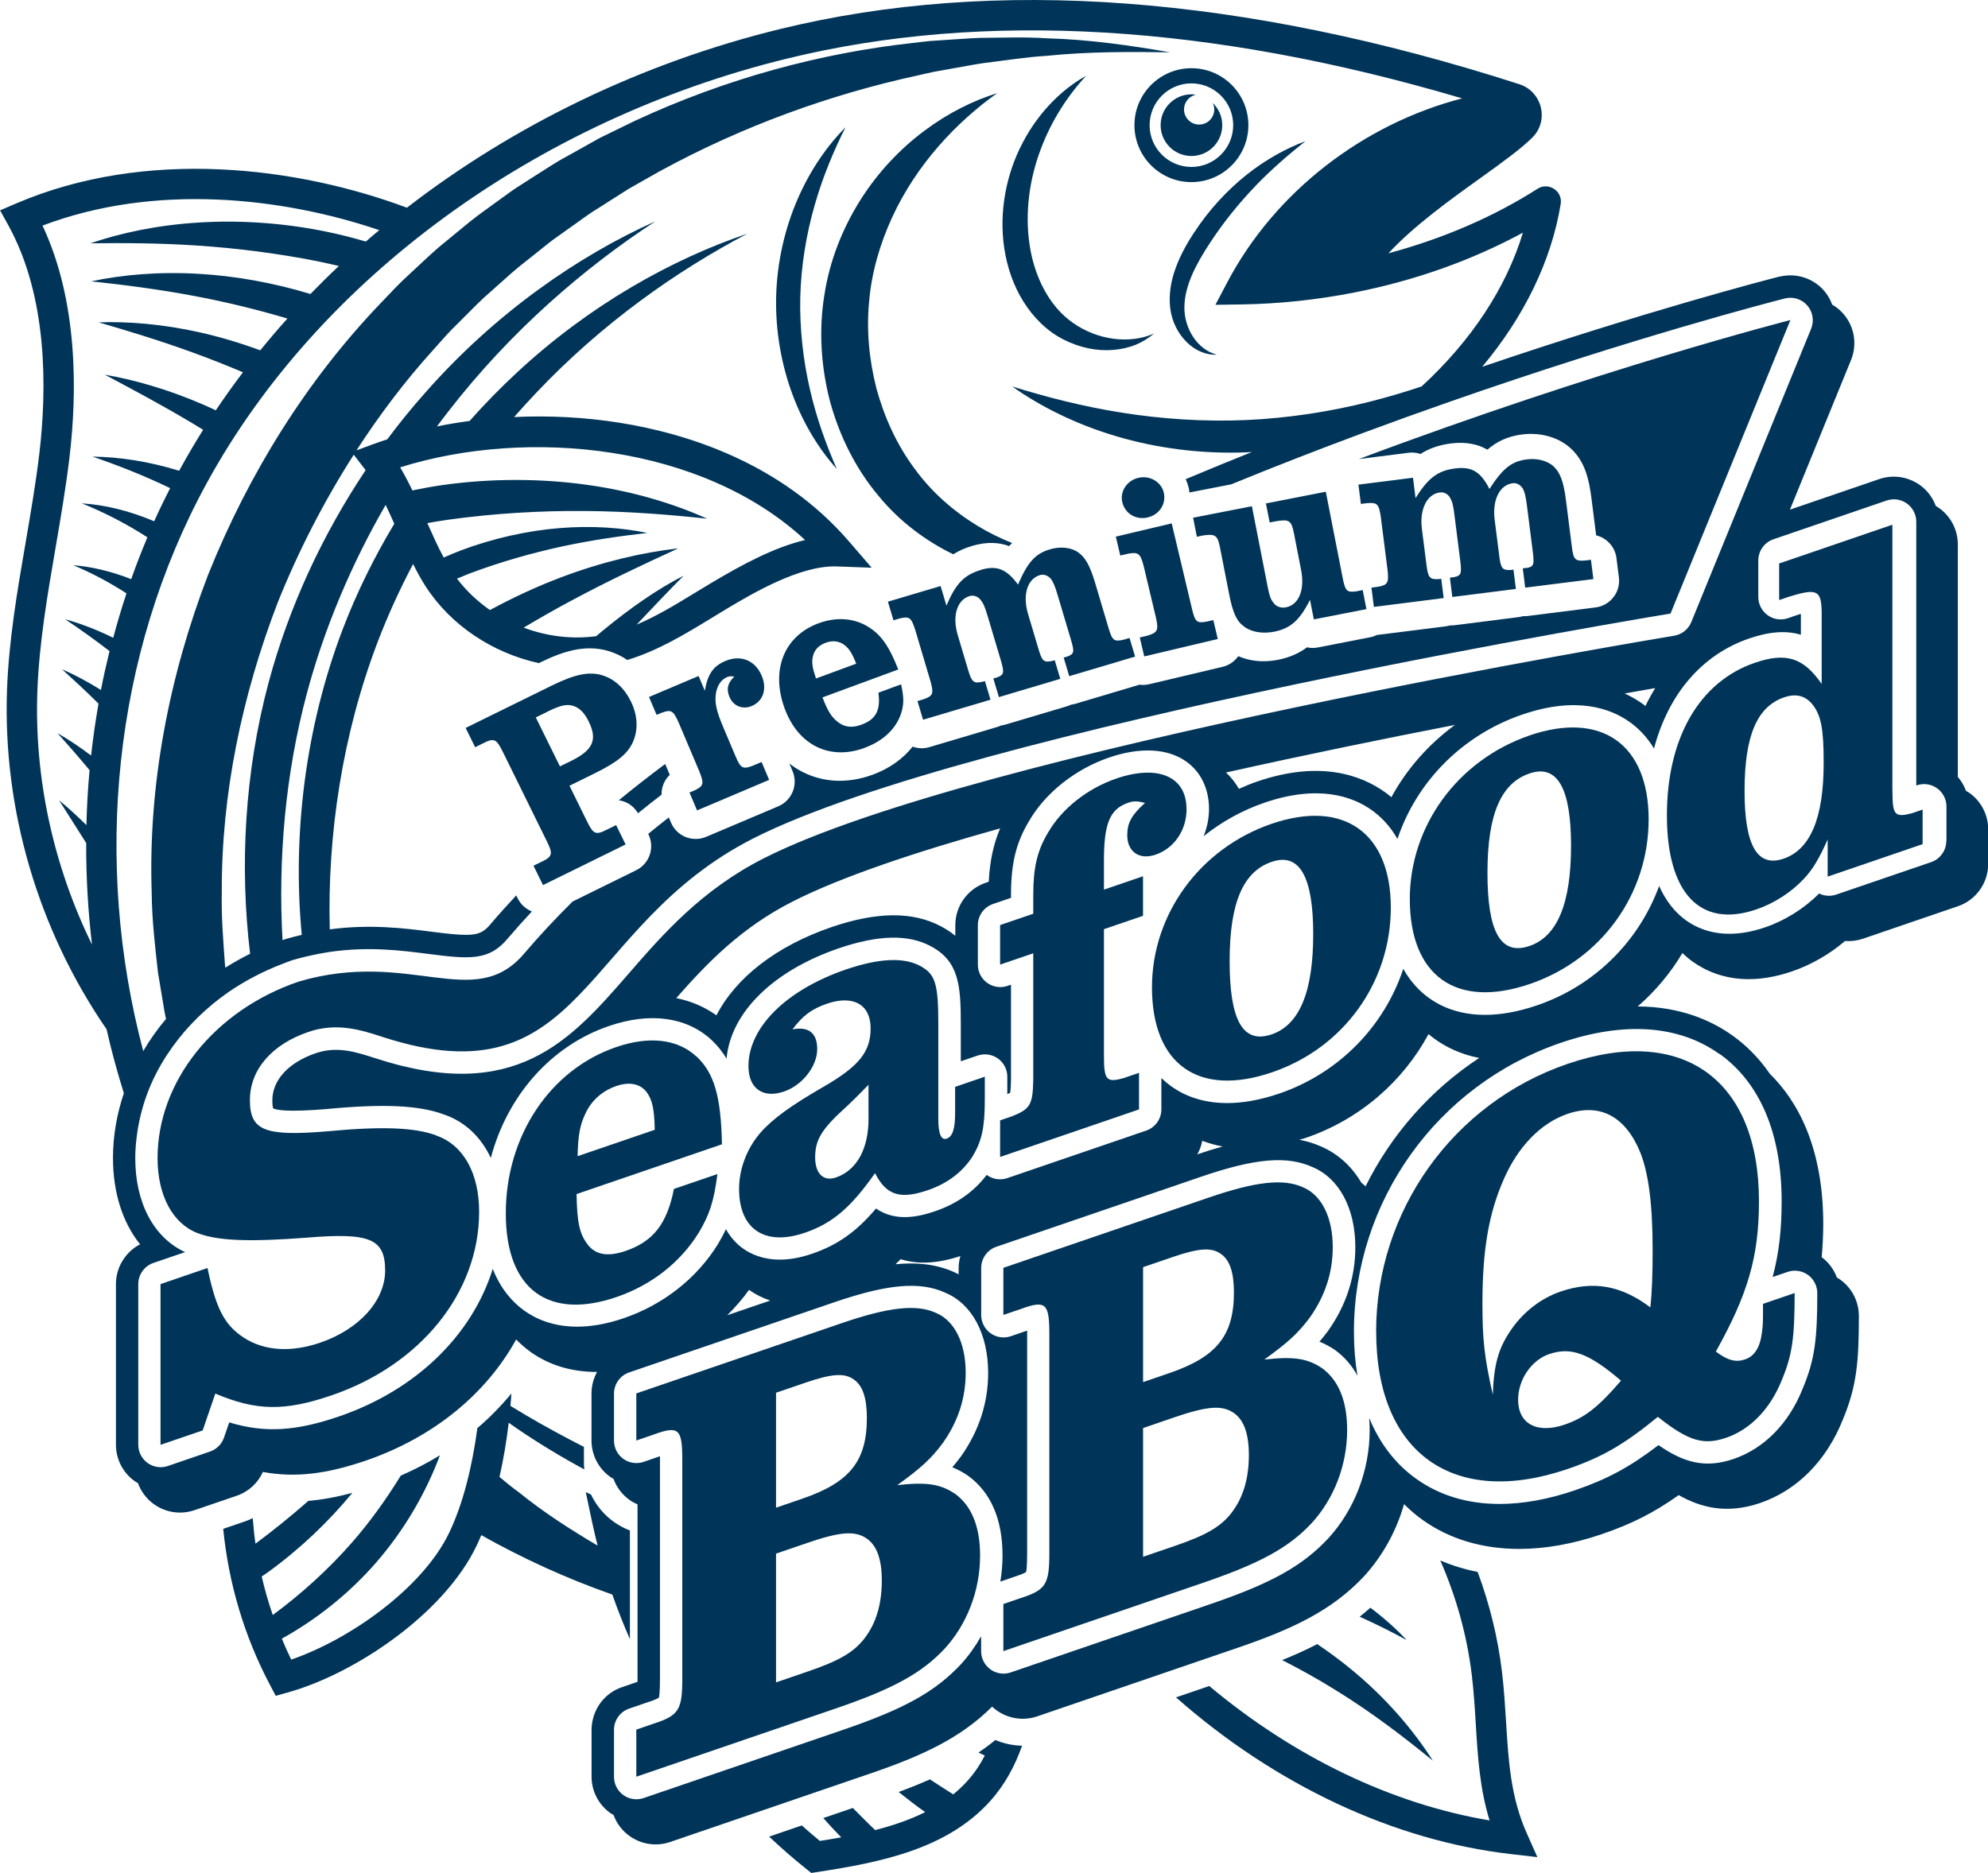
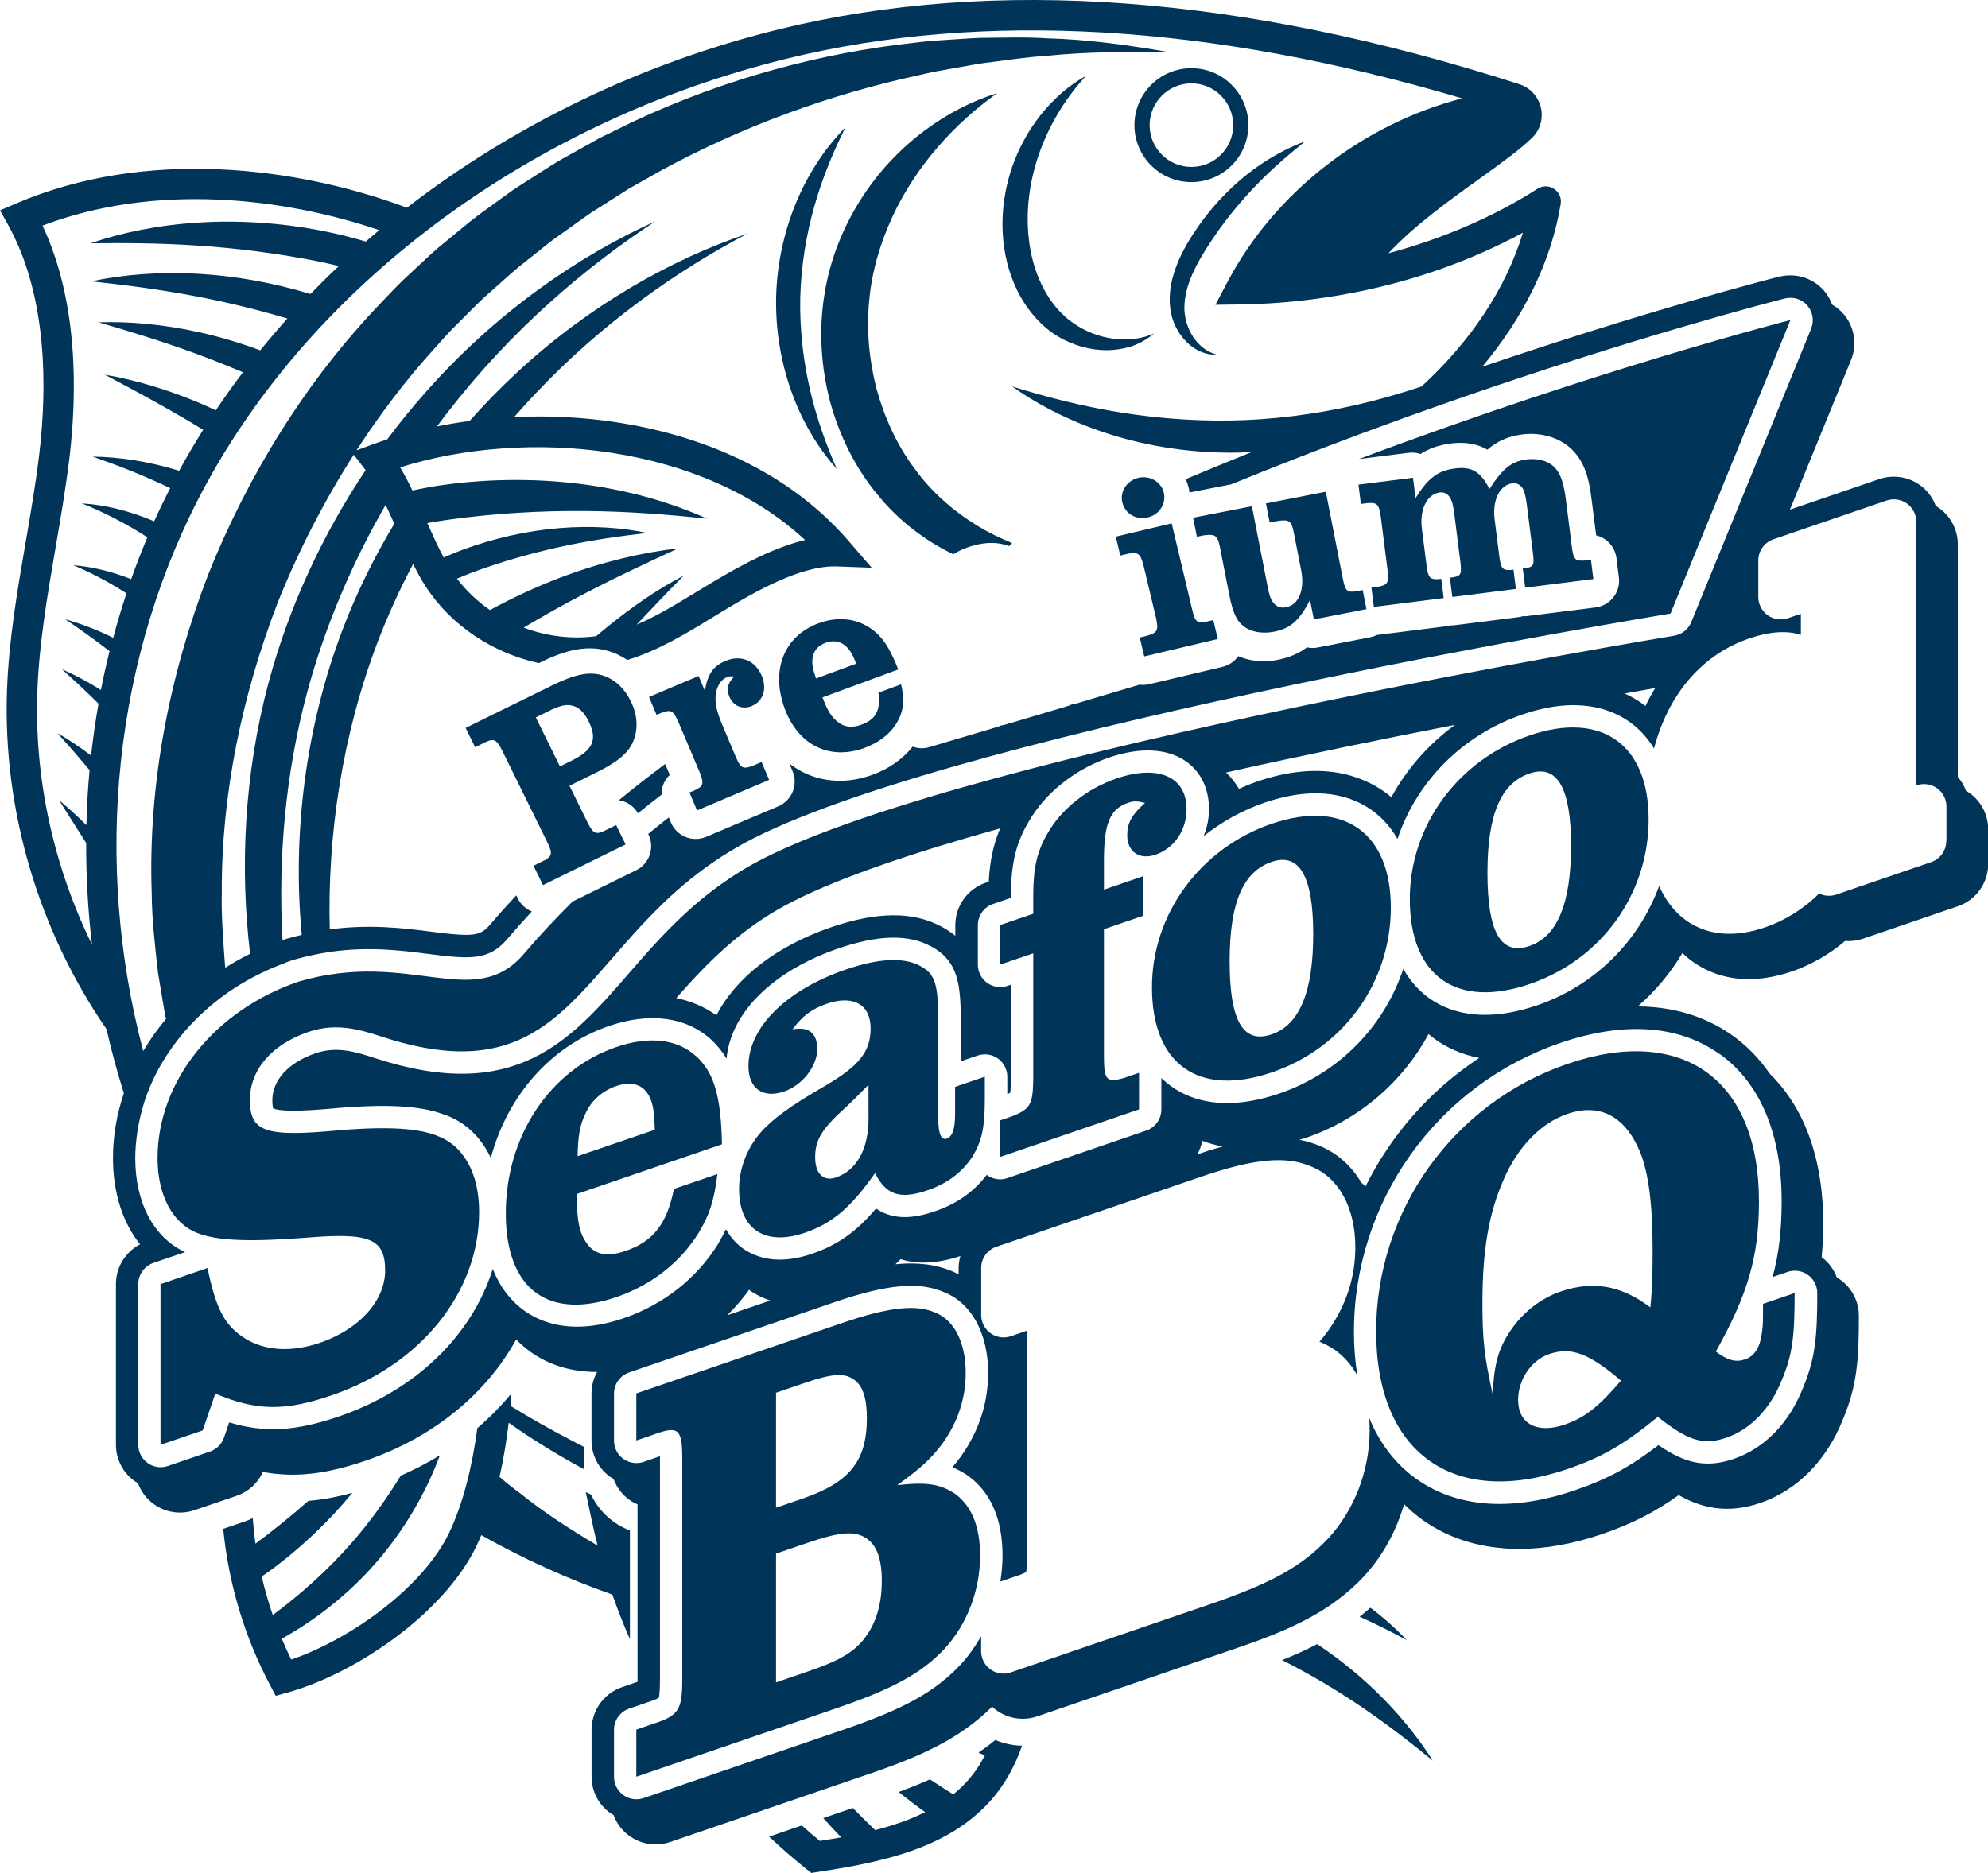
<svg xmlns="http://www.w3.org/2000/svg" id="_レイヤー_2" viewBox="0 0 328.7 309.77">
  <defs>
    <style>.cls-1{fill:#003559;}</style>
  </defs>
  <g id="_レイヤー_1-2">
    <path class="cls-1" d="m157.61,91.67c.9-.56,1.91-1.03,3.11-1.38,2.49-.74,4.5-.59,6.13.03.15-.18.33-.34.49-.51-1.95-.79-3.87-1.72-5.71-2.84-4.03-2.46-7.66-5.64-10.47-9.54-2.87-3.86-4.93-8.39-6.23-13.11-1.22-4.75-1.7-9.72-1.22-14.55.42-4.82,1.82-9.52,3.81-13.85,4.02-8.7,10.55-15.67,17.35-20.51-7.97,2.45-16.73,8.36-22.58,17.62-2.91,4.6-5.11,9.99-5.99,15.79-.94,5.77-.56,11.81.93,17.55,1.56,5.72,4.26,11.18,8.06,15.68,3.41,4.16,7.76,7.41,12.32,9.62" />
    <path class="cls-1" d="m161.79,289.85c.35.16.69.33,1.04.49-.78,1.51-1.73,2.92-2.88,4.2-.72.81-1.51,1.54-2.34,2.22-1.3-.81-2.58-1.64-3.85-2.48-1.64.73-3.36,1.42-5.18,2.09,1.42,1.14,2.88,2.26,4.39,3.33-2.55,1.27-5.34,2.22-8.27,2.97-.25-.24-.5-.47-.75-.72-.99-.97-1.97-1.95-2.94-2.94l-4.89,1.67c.96,1.08,1.95,2.15,2.97,3.19-1.18.21-2.36.41-3.54.59-1.01-.83-2.01-1.69-2.98-2.56l-5.4,1.85c1.96,1.85,3.99,3.63,6.11,5.32l.86.69,1.09-.17c10.53-1.61,21.4-3.83,28.47-11.7,2.45-2.72,4.13-5.86,5.29-9.18-1.52-.02-3.01-.35-4.42-.94-.89.74-1.82,1.42-2.77,2.07" />
    <path class="cls-1" d="m104.15,271.09v-17.97c-.93-.36-1.82-.83-2.65-1.42-1.65-1.18-2.93-2.74-3.78-4.52l-.87-.41,1.04,4.91c.28,1.32.59,2.63.92,3.94-4.42-2.61-8.83-5.43-13-8.8-1.11-.79-2.17-1.67-3.22-2.56.65-2.88,1.16-5.89,1.52-8.96.46.32.9.64,1.37.96,3.5,2.39,7.23,4.65,11.13,6.76-.03-.32-.06-.64-.06-.96v-2.76c-3.31-1.7-6.56-3.45-9.65-5.28-.85-.5-1.68-1.01-2.5-1.51.06-.68.11-1.37.16-2.05-1.69,2.04-3.56,3.96-5.63,5.73-.87,6.46-2.39,12.56-4.66,17.3-4.41,9.21-16.53,17.7-26.12,20.98-.56-1.14-1.07-2.29-1.55-3.46,5.62-3.11,11.05-7.38,15.54-12.53,4.67-5.35,8.28-11.57,10.6-17.8-2.04,1.26-4.21,2.37-6.48,3.37-2.35,3.83-5.01,7.56-8.03,11.02-3.96,4.53-8.46,8.58-13.13,12.03-.72-2.09-1.33-4.22-1.83-6.37.36-.25.72-.48,1.07-.73,5.27-3.83,10.02-8.35,13.92-13.11-2.54.69-4.94,1.14-7.27,1.33-2.79,2.45-5.71,4.83-8.75,7.08-.2-1.4-.34-2.81-.45-4.22-.4.19-.81.37-1.23.52l-3.65,1.25c.88,8.99,3.49,17.8,7.74,25.83l.94,1.78,1.94-.54c11.13-3.08,25.87-12.99,31.26-24.26.27-.57.54-1.17.79-1.77,6.9,3.89,14.16,7.19,21.67,9.83.87,2.5,1.84,4.95,2.9,7.37" />
-     <path class="cls-1" d="m249.02,284.83c-.17-2.71-.34-5.52-.69-8.42-.68-5.61-2.04-11.13-4.01-16.43-2.15-.43-4.22-1.07-6.18-1.9,2.64,6.02,4.42,12.41,5.21,18.94.33,2.75.5,5.48.66,8.12.33,5.44.65,10.63,2.28,15.93-16.15-2.71-32.32-10.48-46.35-22.23l-5.5,1.88c16.46,14.51,36.04,23.7,55.39,25.92l4.36.5-1.78-4.01c-2.63-5.92-3-11.93-3.39-18.29" />
    <path class="cls-1" d="m226.58,265.89c-.58.52-1.17,1.01-1.77,1.49,2.77,1.25,5.38,2.55,7.78,3.87-1.71-1.83-3.73-3.64-6-5.35" />
    <path class="cls-1" d="m217.79,271.91c-1.82.95-3.75,1.82-5.8,2.64,2.95,1.51,5.83,3.1,8.55,4.79,6.19,3.79,11.65,7.99,16.37,11.85-3.26-5.13-7.92-10.6-13.85-15.39-1.66-1.36-3.43-2.65-5.27-3.89" />
    <path class="cls-1" d="m132.32,49.14c.13-5.21,1-10.4,2.37-15.18,1.36-4.79,3.22-9.15,5.1-12.9-2.96,2.97-5.83,7.04-7.92,11.89-2.1,4.83-3.4,10.43-3.54,16.09-.14,5.66.87,11.31,2.72,16.25,1.84,4.95,4.5,9.16,7.31,12.27-1.69-3.84-3.33-8.29-4.44-13.14-1.12-4.84-1.72-10.07-1.6-15.28" />
    <path class="cls-1" d="m197.47,38.39c-1.19,1.83-2.3,3.78-3.07,5.9-.78,2.1-1.18,4.42-.92,6.63.26,2.27,1.31,4.26,2.74,5.67,1.42,1.42,3.31,2.18,4.96,2.06-3.24-.83-5.4-4.38-5.35-7.87.04-3.62,2.01-7.23,4.27-10.67,2.26-3.45,4.88-6.66,7.6-9.48,2.72-2.82,5.56-5.23,8.14-7.28-3.08,1.14-6.49,2.98-9.71,5.54-3.22,2.56-6.24,5.82-8.65,9.51" />
    <path class="cls-1" d="m169.2,49.85c1.64,2.65,3.94,4.94,6.64,6.3,2.67,1.36,5.56,1.95,8.23,1.72,1.33-.11,2.61-.4,3.75-.87,1.14-.48,2.15-1.12,2.99-1.84-4.1,1.81-9.35,1.07-13.36-1.73-4.01-2.76-6.46-7.77-7.22-12.98-.79-5.24-.02-10.76,1.78-15.58,1.78-4.86,4.54-9.07,7.57-12.33-3.9,2.14-7.82,5.96-10.47,11.03-2.67,5.03-3.99,11.33-3.06,17.51.47,3.08,1.49,6.11,3.15,8.78" />
    <path class="cls-1" d="m196.99,30.12c5.19,0,9.42-4.22,9.42-9.42s-4.22-9.42-9.42-9.42-9.42,4.22-9.42,9.42,4.22,9.42,9.42,9.42m0-16.33c3.81,0,6.91,3.1,6.91,6.91s-3.1,6.91-6.91,6.91-6.91-3.1-6.91-6.91,3.1-6.91,6.91-6.91" />
-     <path class="cls-1" d="m196.99,25.8c2.82,0,5.1-2.28,5.1-5.1,0-1.45-.61-2.75-1.58-3.68.16.33.26.69.26,1.08,0,1.38-1.12,2.5-2.5,2.5s-2.5-1.12-2.5-2.5c0-1.19.83-2.17,1.93-2.43-.23-.03-.46-.07-.7-.07-2.82,0-5.1,2.28-5.1,5.1s2.28,5.1,5.1,5.1" />
    <path class="cls-1" d="m102.29,132.35c.28.04.55.1.82.19,1.01.34,1.84,1.05,2.38,1.96,1.27-1.03,2.57-2.06,3.89-3.07-.02-1.23.46-2.43,1.36-3.28l-.76-1.8c-2.63,1.97-5.19,3.97-7.68,6.01" />
    <path class="cls-1" d="m325.6,131.12c-.17-.12-.36-.22-.54-.33-.31-.84-.76-1.62-1.35-2.3v-38.45c0-2.39-1.15-4.63-3.1-6.02-.18-.13-.36-.23-.54-.34-.51-1.38-1.42-2.6-2.64-3.47-1.48-1.05-3.27-1.52-5.03-1.34-.56.06-1.12.17-1.67.36l-9.2,3.15-5.58,1.91,10.1-24.74c1.06-2.59.57-5.55-1.27-7.66-.53-.61-1.16-1.11-1.84-1.51-.31-.83-.75-1.62-1.35-2.31-1.68-1.93-4.23-2.83-6.73-2.44-.23.04-.46.07-.68.12-2.22.57-21.96,5.68-49.11,14.91,6.92-8.26,11.43-17.49,12.98-26.92.35-2.14-2-3.69-3.83-2.52-7.25,4.64-15.68,8.26-24.65,10.67,4.17-4.51,10.1-8.78,15.15-12.4,3.96-2.84,6.83-4.94,8.66-6.76,1.59-1.58,1.98-4,1.01-6.03-.63-1.32-1.78-2.33-3.17-2.77C205.55-.79,164.44-3.86,128.99,4.8c-22.83,5.58-44.01,15.87-61.71,29.55-17.95-6.71-43.05-9.99-64.73-.65l-2.54,1.09,1.34,2.42c6.56,11.87,6.42,27.13,5.15,37.84-.59,4.92-1.45,9.93-2.28,14.77-1.36,7.89-2.76,16.06-3.06,24.27-.72,19.87,5.21,39.79,16.46,56.13.8,3.57,1.77,7.09,2.86,10.58-1.16,3.44-1.8,7.04-1.8,10.72,0,5.74,1.6,10.68,4.48,14.27-1.16.6-2.11,1.49-2.8,2.56-.4.61-.71,1.28-.91,2-.18.64-.28,1.32-.28,2.01v26.58c0,2.39,1.15,4.63,3.1,6.02.17.12.36.22.54.33.5,1.38,1.42,2.61,2.65,3.49,1.27.91,2.78,1.38,4.3,1.38.8,0,1.61-.13,2.4-.4l6.97-2.38c1.94-.66,3.5-2.09,4.34-3.94,5.34.98,10.5.35,16.97-1.86,11.24-3.85,19.97-11.08,24.9-20.05.79.81,1.6,1.49,2.37,2.05,3.09,2.21,6.82,3.32,10.93,3.32.03,0,.05,0,.08,0-.58,1.07-.92,2.27-.92,3.55v7.79c0,2.39,1.15,4.63,3.1,6.02.17.12.36.22.54.32.5,1.39,1.42,2.61,2.65,3.49.41.3.86.53,1.32.73v28.84c0,.18,0,.35,0,.51l-1.25.43-1.34.46c-2.36.81-4.09,2.73-4.73,5.05-.17.63-.28,1.28-.28,1.95v7.79c0,2.39,1.15,4.63,3.1,6.02.17.12.36.22.54.32.5,1.39,1.42,2.61,2.65,3.49,1.27.91,2.78,1.38,4.3,1.38.81,0,1.61-.13,2.4-.4l33.08-11.32c8.54-2.92,14.94-5.85,20.16-11.07.24.23.49.44.76.63,1.27.91,2.78,1.38,4.3,1.38.81,0,1.62-.13,2.4-.4l33.08-11.32c8.95-3.06,15.56-6.1,20.92-11.81,3.09-3.36,5.37-7.5,6.65-11.97.95.95,1.96,1.83,3.06,2.61,4.47,3.19,9.92,4.8,15.98,4.8,4.28,0,8.87-.81,13.62-2.43,4.91-1.68,8.58-3.5,12.75-6.47,3.72,2.1,7.99,3.17,13.48,1.3,6.12-2.1,10.97-7.01,13.68-13.84,2.27-5.46,2.63-9.52,2.63-17.09,0-2.39-1.15-4.63-3.1-6.02-.18-.13-.36-.23-.54-.34-.49-1.33-1.35-2.5-2.51-3.36.15-1.75.26-3.55.26-5.46,0-12.82-4.31-20.43-8.84-24.88-1.94-2.83-4.13-4.87-6.18-6.33-3.43-2.45-8.56-4.76-15.65-4.8,2.92-2.55,5.42-5.52,7.38-8.83.53.5,1.08.98,1.68,1.41,2.08,1.48,5.14,2.91,9.28,2.91,2.09,0,4.46-.37,7.12-1.27,3.2-1.09,6.25-2.85,8.81-5.04.99.07,2-.05,2.97-.38l15.7-5.37c2.99-1.02,5-3.84,5-7v-5.72c0-2.39-1.15-4.63-3.1-6.02M18.11,107.69c-.52,2.13-1.01,4.27-1.42,6.42-2.19-1.37-4.36-2.52-6.44-3.43,1.92,1.74,3.97,3.64,6.04,5.69-.5,2.85-.91,5.71-1.23,8.58-1.88-1.42-3.75-2.66-5.55-3.7,1.69,1.88,3.48,3.94,5.3,6.12-.28,3.02-.45,6.06-.52,9.09-1.53-1.51-3.05-2.9-4.53-4.12,1.39,2.21,2.91,4.59,4.49,7.08-.02,5.61.3,11.22.96,16.8-6.35-12.96-9.56-27.46-9.03-41.93.29-7.88,1.66-15.87,2.99-23.6.84-4.91,1.71-9.98,2.32-15.03,1.27-10.72,1.45-25.77-4.46-38.35,18.64-7.07,39.67-4.67,55.68.75-.75.62-1.49,1.25-2.22,1.89-2.31-.68-4.66-1.27-7.03-1.74-6.95-1.38-14.08-1.83-20.7-1.4-6.63.41-12.75,1.69-17.8,3.43,5.35-.07,11.4-.05,17.79.38,6.39.43,13.1,1.27,19.72,2.58,1.19.24,2.37.52,3.56.79-1.61,1.51-3.17,3.05-4.7,4.63-6.13-1.86-12.45-2.99-18.45-3.33-6.53-.39-12.66.14-17.79,1.24,5.23.56,11.15,1.3,17.34,2.48,4.93.93,10.03,2.17,15.09,3.67-1.55,1.72-3.04,3.48-4.49,5.26-3.35-1.24-6.72-2.24-10.03-2.98-6-1.34-11.76-1.83-16.7-1.65,4.76,1.38,10.14,3.01,15.71,5.04,2.69.98,5.42,2.06,8.16,3.22-1.56,2.06-3.06,4.16-4.49,6.29-.73-.34-1.46-.68-2.18-.99-5.67-2.45-11.26-4.06-16.17-4.9,4.41,2.34,9.41,5,14.55,8.07.57.34,1.14.69,1.71,1.04-1.33,2.12-2.59,4.27-3.79,6.45-.06.11-.11.22-.17.33-5.06-1.57-10.01-2.3-14.33-2.34,4,1.36,8.38,3.07,12.83,5.21-.92,1.81-1.81,3.63-2.64,5.48-4.13-1.76-8.27-2.74-11.96-2.96,3.5,1.4,7.19,3.26,10.84,5.61-.96,2.28-1.86,4.59-2.68,6.92-3.3-1.3-6.58-2.07-9.57-2.3,2.87,1.2,5.85,2.75,8.79,4.65-.8,2.43-1.54,4.88-2.19,7.35-2.74-1.35-5.43-2.37-7.95-3.07,2.34,1.57,4.84,3.34,7.38,5.3m266.16,66.58c6.72,4.8,10.27,13.24,10.27,24.38,0,4.63-.43,8.58-1.49,12.53l2.48-.85c1.13-.38,2.38-.2,3.35.49.97.7,1.55,1.82,1.55,3.01,0,7.41-.36,10.9-2.38,15.73-2.27,5.77-6.34,9.95-11.43,11.7-4.79,1.64-8.32.57-12.44-2.28-4.77,3.65-8.52,5.65-13.8,7.46-4.43,1.52-8.62,2.27-12.49,2.27-5.24,0-9.89-1.39-13.76-4.15-3.45-2.46-6.06-5.87-7.79-10.09.05.66.08,1.33.08,2.03,0,6.65-2.5,13.18-6.87,17.93-4.27,4.55-9.33,7.37-19.39,10.82l-33.08,11.32c-.39.13-.8.2-1.2.2-.76,0-1.52-.24-2.15-.69-.97-.7-1.55-1.82-1.55-3.01v-2.48c-.95,1.66-2.05,3.22-3.33,4.62-4.26,4.55-9.33,7.37-19.39,10.82l-33.08,11.32c-.39.13-.8.2-1.2.2-.76,0-1.52-.24-2.15-.69-.97-.7-1.55-1.82-1.55-3.01v-7.79c0-1.58,1.01-2.99,2.5-3.5l2.85-.98c1.6-.51,1.98-.76,2.08-.85.02-.09.17-.75.17-3.08v-36.21c0-.22,0-.43,0-.62l-2.7.93c-1.13.39-2.38.2-3.35-.49-.97-.69-1.55-1.82-1.55-3.01v-7.79c0-1.58,1.01-2.99,2.5-3.5l33.93-11.61c8.83-3.02,14.13-3.48,18.31-1.59,4.42,1.83,7.12,6.81,7.12,13.27,0,4.95-1.51,9.59-4.48,13.8-.49.66-.96,1.25-1.44,1.81.83.34,1.64.77,2.45,1.3.05.03.1.06.14.1,3.79,2.75,5.71,7.21,5.71,13.25,0,1.43-.14,2.86-.36,4.26l2.18-.75c1.6-.51,1.98-.76,2.08-.85.02-.09.17-.75.17-3.08v-36.21c0-.22,0-.43,0-.62l-2.7.93c-1.13.39-2.38.2-3.35-.49-.97-.7-1.55-1.82-1.55-3.01v-7.79c0-1.58,1.01-2.99,2.5-3.5l33.93-11.61c8.83-3.02,14.13-3.48,18.31-1.59,4.42,1.83,7.12,6.81,7.12,13.27,0,4.95-1.51,9.59-4.48,13.8-.49.66-.96,1.25-1.45,1.82.82.33,1.63.76,2.46,1.3.05.03.1.06.14.1,1.54,1.12,2.76,2.54,3.68,4.23-.38-2.27-.58-4.69-.58-7.25,0-21.59,13.72-40.8,34.15-47.79,10.49-3.59,19.57-2.96,26.27,1.83m-164.04,43.21c1.32-1.3,2.53-2.7,3.61-4.2.01.01.03.02.04.03,1.06.76,2.22,1.32,3.46,1.74l-7.11,2.43Zm27.8-8.42c.3-.28.6-.56.88-.85,2.58.82,5.82.83,9.87-.52-.18.64-.29,1.3-.29,1.98v1.04c-.27-.14-.55-.27-.83-.4-3.01-1.33-6.27-1.6-9.64-1.26m49.93-18.18c.39-.69.68-1.45.82-2.24,1.02.39,2.15.71,3.38.94-1.41.39-2.81.83-4.2,1.3m16.89-2.41c.36-.11.7-.2,1.07-.32,8.9-3.05,16.02-9.29,20.28-17.16.38.32.75.62,1.12.88,1.77,1.26,4.17,2.47,7.25,3.07-8.08,5.32-14.55,12.68-18.79,21.24-.22-.22-.46-.42-.7-.62-1.6-2.72-3.88-4.8-6.72-6.01-1.14-.5-2.31-.85-3.52-1.08m106.96-49.42c0,1.58-1.01,2.99-2.5,3.5l-15.7,5.37c-.94.32-1.96.25-2.83-.18-2.44,2.47-5.6,4.46-8.94,5.6-2.22.76-4.18,1.06-5.89,1.06-3.22,0-5.58-1.08-7.16-2.21-1.9-1.36-3.37-3.28-4.46-5.69-3.31,9.07-10.59,16.45-20.16,19.73-3.31,1.13-6.17,1.58-8.62,1.58-4.25,0-7.26-1.34-9.26-2.78-1.43-1.03-2.99-2.56-4.26-4.83-3.14,9.48-10.6,17.23-20.49,20.62-3.32,1.13-6.18,1.58-8.63,1.58-4.25,0-7.26-1.34-9.26-2.78-.53-.38-1.07-.83-1.62-1.36v5.19c0,1.58-1.01,2.99-2.5,3.5l-22.97,7.86c-.39.13-.8.2-1.2.2-.76,0-1.52-.24-2.15-.69-.02-.01-.03-.03-.05-.05-2.13,2.8-4.98,4.8-8.53,6.01-2.85.98-6.58,1.77-9.78-.44-3.3,3.9-6.42,6.06-10.58,7.48-2.03.7-3.8.97-5.34.97-2.76,0-4.75-.9-6.08-1.84-.95-.68-1.99-1.71-2.81-3.19-.39.82-.83,1.64-1.35,2.51-3.51,5.65-9.02,9.97-15.55,12.21-2.93,1-5.49,1.4-7.7,1.4-3.99,0-6.85-1.29-8.76-2.66-1.82-1.3-3.84-3.45-5.2-6.9-3.41,10.93-12.63,20.03-25.43,24.41-7.1,2.43-12.25,2.77-18.14.98l-.87,2.52c-.37,1.08-1.22,1.93-2.3,2.3l-6.97,2.39c-.39.13-.8.2-1.2.2-.76,0-1.52-.24-2.15-.69-.97-.7-1.55-1.82-1.55-3.01v-26.58c0-1.58,1.01-2.99,2.5-3.5l5.24-1.79c-5.17-2.38-8.24-8.13-8.24-15.55,0-1.4.13-2.78.32-4.14.1-.71.23-1.42.38-2.13,0-.02.01-.05.02-.07.46-2.12,1.13-4.19,2.03-6.18.91-2.04,2.06-3.99,3.38-5.84.6-.83,1.24-1.65,1.91-2.44.04-.05.08-.09.12-.14.64-.74,1.31-1.46,2.02-2.16.07-.07.13-.14.21-.21.74-.72,1.51-1.41,2.31-2.08.02-.02.05-.04.07-.06.85-.7,1.73-1.37,2.64-2,1.3-.9,2.67-1.72,4.1-2.48.8-.43,1.63-.83,2.47-1.21,0,0,.02,0,.03-.01.84-.38,1.71-.74,2.59-1.07.41-.15.8-.32,1.22-.46.05-.02.1-.03.15-.05.67-.2,1.33-.37,1.97-.53.71-.17,1.4-.32,2.09-.46.1-.02.19-.04.29-.06.68-.13,1.35-.24,2-.34,6.35-.9,11.69-.22,16.18.36,6.82.88,9.97,1.12,13.02-2.48,1.3-1.53,2.66-3.05,4.06-4.55-1.01-.41-1.85-1.16-2.33-2.14l-.25-.52c-1.48,1.59-2.93,3.19-4.3,4.81-.4.47-.77.83-1.2,1.1-1.35.85-3.29.77-8.52.1-4.43-.57-10.08-1.28-16.82-.39-.41-15.6,2.07-32.17,7.92-47.53,1.69-4.42,3.66-8.73,5.86-12.89.64,1.28,1.31,2.52,2.04,3.65,4.22,6.56,11.17,11.07,18.74,12.74l.05-.02c3.56-1.75,7.42-3.2,11.52-1.97,1.09.33,2.12.83,3.07,1.47,5.04-1.53,9.52-4.25,13.86-6.9.89-.55,1.79-1.09,2.68-1.63,4.21-2.5,12.06-7.16,18.11-6.94l5.75.21-3.76-4.36c-11.22-13-26.8-17.84-37.89-19.61-5.73-.92-11.64-1.22-17.46-.95,1.2-1.38,2.43-2.73,3.68-4.04,10.89-11.51,23.28-20.19,34.88-26.28-12.41,4.19-26.08,11.77-38.13,22.99-2.69,2.49-5.3,5.16-7.8,7.98-1.82.24-3.62.54-5.39.9.61-.83,1.23-1.64,1.86-2.45,10.33-13.35,22.57-23.84,34.26-31.47-12.73,5.7-26.46,15.16-38.05,28.33-2.18,2.45-4.28,5.03-6.29,7.73-.89.29-1.77.59-2.63.91l-2.46.91c3.8-5.86,8-11.43,12.64-16.56,1.36-1.51,2.67-3.06,4.14-4.45,1.44-1.41,2.83-2.89,4.31-4.26,1.51-1.34,3.01-2.68,4.51-4.02,1.51-1.33,3.13-2.52,4.68-3.79.79-.61,1.55-1.27,2.36-1.85l2.44-1.74c1.64-1.14,3.21-2.37,4.91-3.39,1.68-1.07,3.35-2.13,5.01-3.19,1.72-.97,3.43-1.94,5.14-2.91,13.79-7.53,28.37-12.75,42.72-15.86.9-.2,1.79-.42,2.68-.6.9-.16,1.8-.32,2.69-.48,1.79-.3,3.56-.67,5.34-.93,3.56-.43,7.07-1.01,10.56-1.22,6.98-.71,13.79-.67,20.39-.58-6.48-1.12-13.32-2.13-20.45-2.32-3.57-.24-7.19-.09-10.88-.07-1.84.06-3.69.22-5.56.33-.94.06-1.87.13-2.82.19-.94.08-1.88.22-2.82.32-15.11,1.66-30.87,5.85-46.04,12.92-1.88.92-3.77,1.84-5.66,2.76-1.84,1.03-3.69,2.06-5.55,3.1-1.88,1-3.64,2.22-5.46,3.35l-2.72,1.74c-.91.58-1.76,1.25-2.64,1.87-1.74,1.29-3.54,2.5-5.23,3.87-1.68,1.38-3.37,2.77-5.06,4.16-1.66,1.43-3.24,2.97-4.86,4.46-1.65,1.47-3.14,3.1-4.67,4.7-12.28,12.78-21.95,28.32-28.63,45.02-6.46,16.78-9.94,34.82-9.33,52.6.03,4.44.56,8.85,1.04,13.22.36,2.17.73,4.34,1.09,6.5.06.38.16.76.24,1.14-1.42,1.68-2.68,3.46-3.77,5.32-8.27-31.18-5.05-65.5,10.51-93.95C52.67,46.11,88.56,19.85,130.18,9.68c32.48-7.94,69.98-5.72,111.57,6.59-16.35,4.24-30.93,15.44-38.82,30.4l-1.97,3.74,4.23-.06c6.26-.09,12.59-.76,18.82-1.99,9.93-1.95,19.42-5.34,27.79-9.88-2.75,9.1-8.53,17.88-16.75,25.43-2.74.92-5.62,1.78-8.6,2.53-6.46,1.63-13.42,2.72-20.42,3.03-7,.3-14.02-.18-20.6-1.23-6.59-1.04-12.71-2.66-18.06-4.32,4.56,3.25,10.45,6.23,17.17,8.22,6.71,2,14.23,2.99,21.73,2.66.24-.01.48-.03.73-.05-3.62,1.45-7.27,2.95-10.96,4.5.22.46.39.96.52,1.48h0c.06.24.07.48.1.72l6.92-1.35c7.32-3,14.49-5.78,21.42-8.36,2.48-.92,4.92-1.81,7.32-2.68.07-.03.15-.05.22-.08,2.43-.87,4.81-1.72,7.16-2.54,30.33-10.6,53.03-16.47,55.41-17.08,1.35-.34,2.79.1,3.71,1.16.92,1.05,1.16,2.54.64,3.83l-19.82,48.54c-.49,1.19-1.56,2.04-2.83,2.25-1.15.19-115.66,19.14-150.52,36.81-10.31,5.23-16.72,12.59-22.36,19.09-9.61,11.05-18.68,21.49-41.73,14.02-3.36-1.09-6.44-2.09-10.01-.87-4.48,1.53-7.16,4.44-7.16,7.77,0,.82.09,1.2.13,1.34.54.29,2.4.65,8.71.13,9.62-.92,15.51-.64,19.64.93,3.4,1.18,6.02,3.69,7.64,7.15,2.72-10.24,9.88-18.52,19.53-21.82,6.8-2.33,12.82-1.51,16.95,2.29,1.01.95,1.83,1.98,2.5,3.1.69-7.6,7.65-14.51,18.54-18.24,6.52-2.23,11.5-2.35,15.21-.36,4.64,2.45,4.98,6.46,4.98,12.77v6.27l2.79-.95c1.13-.38,2.38-.2,3.35.49.97.69,1.55,1.82,1.55,3.01v2.88c.22-.1.37-.17.47-.22.06-.31.12-.94.14-2.2v-15.68s-.58.2-.58.2c-1.13.39-2.38.2-3.35-.49-.97-.7-1.55-1.82-1.55-3.01v-6.54c0-1.58,1.01-2.99,2.5-3.5l2.98-1.02v-.46c0-5.24.84-8.67,2.98-12.23,2.68-4.65,7.64-8.6,13.25-10.52,5.15-1.76,9.68-1.52,12.76.68,2.42,1.73,3.75,4.51,3.75,7.84,0,1.59-.33,3.1-.89,4.49,2.95-2.35,6.33-4.26,10.07-5.54,8.95-3.06,14.59-1.01,17.75,1.25,1.42,1.02,2.97,2.53,4.23,4.75,3.15-9.43,10.68-17.17,20.66-20.58,8.95-3.06,14.59-1.01,17.75,1.25,1.34.96,2.79,2.36,4.01,4.37,2.37-8.98,7.89-15.51,15.74-18.2,3.31-1.13,6.09-1.35,8.54-.61v-3.45c-.21.06-.44.13-.69.21l-1.45.5c-1.13.39-2.38.21-3.35-.49-.97-.7-1.55-1.82-1.55-3.01v-6.05c0-1.58,1.01-2.99,2.5-3.5l18.72-6.41c1.13-.39,2.38-.2,3.35.49.97.7,1.55,1.82,1.55,3.01v43.63l.09-.03c1.13-.39,2.38-.21,3.35.49.97.69,1.55,1.82,1.55,3.01v5.72Zm-284.6,20.54c-.28-4-.63-8.02-.53-12.07-.08-16.2,3.35-32.56,9.25-47.91,3.42-8.52,7.64-16.73,12.57-24.44l1.77,2.3c.06.08.12.18.19.26-7.04,10.53-12.67,22.51-16.06,35.19-3.95,14.8-4.78,30.28-3.04,44.79-1.42.7-2.78,1.47-4.09,2.3-.02-.14-.03-.27-.05-.41m12.68-5.02c-.86.2-1.73.42-2.62.68-.1.03-.2.06-.3.1-.09.03-.18.07-.26.1-.75-13.43.45-27.42,4.03-40.83,2.95-10.99,7.45-21.52,13.02-31.16.49,1.02.96,2.07,1.43,3.12-3.31,5.51-6.2,11.35-8.52,17.42-6.26,16.43-8.33,34.26-6.78,50.57m49.7-50.25c-.34.28-.67.57-1.01.85-4.04.55-8.19.02-12-1.41,2.63-1.56,5.25-3.06,7.85-4.45,6.25-3.35,12.33-6.19,17.71-8.66-5.87.66-12.59,2.22-19.45,4.82-3.89,1.47-7.82,3.29-11.68,5.38-2.07-1.43-3.92-3.18-5.45-5.19.71-.29,1.4-.59,2.12-.87,5.06-1.9,10.26-3.38,15.27-4.46,5.01-1.08,9.81-1.74,14.08-2.23-4.19-.87-9.2-1.24-14.52-.8-5.32.43-10.93,1.67-16.26,3.67-.98.37-1.94.78-2.89,1.2-.94-1.74-1.81-3.68-2.71-5.7,1.13-.19,2.26-.39,3.39-.55,7.62-1.06,15.32-1.51,22.61-1.45,7.3.05,14.19.62,20.26,1.27-5.56-2.51-12.41-4.58-19.94-5.61-7.53-1.05-15.71-1.08-23.74.04-1.7.24-3.38.55-5.05.9-.63-1.31-1.3-2.6-2.02-3.82,21.04-6.6,49.9-3.81,66.95,12.02-5.08,1.2-10.37,4.04-15.44,7.06-.91.54-1.82,1.1-2.73,1.65-3.26,1.99-6.4,3.9-9.68,5.28,2.74-2.91,5.35-5.65,7.77-8.09-4.28,2.18-8.89,5.38-13.43,9.14m174.07,9.45c-.58.95-1.12,1.92-1.61,2.96-.15-.12-.31-.24-.46-.35-.85-.61-1.85-1.2-2.98-1.72,1.88-.33,3.58-.63,5.05-.89m-33.13,6.1c-4.36,3.21-7.95,7.28-10.49,11.94-.37-.31-.73-.6-1.09-.85-3.87-2.76-10.67-5.31-21.1-1.74-1.03.35-2.03.77-3.01,1.21-.59-.99-1.29-1.91-2.14-2.7,13.15-2.94,26.24-5.61,37.83-7.87m-75.18,17.11c-1.11,2.63-1.71,5.42-1.88,8.82l-.52.18c-2.99,1.03-5.01,3.84-5.01,7v1.77c-.68-.56-1.45-1.08-2.34-1.55-4.67-2.5-10.61-2.46-18.16.12-9.11,3.12-15.8,8.37-19,14.58-1.98-1.42-4.22-2.36-6.64-2.85,5.13-5.83,10.73-11.66,19.32-16.01,7.95-4.03,20.15-8.13,34.23-12.06" />
    <path class="cls-1" d="m115.1,174.69c-3.11-2.86-7.77-3.39-13.24-1.51-10.95,3.75-18.23,14.74-18.23,27.49s7.2,17.65,18.31,13.84c5.81-1.99,10.55-5.74,13.57-10.61,1.8-2.99,2.53-5.2,3.11-9.73l-7.19,2.46c-1.15,5.79-3.43,8.7-8.01,10.26-2.94,1.01-4.99.64-6.29-1.11-1.31-1.76-1.72-3.58-1.8-8.3l24.04-8.23c-.16-8.04-1.31-11.81-4.25-14.57m-19.62,16.53c.08-3.54.41-5.21,1.31-7.07.98-2.14,2.78-3.73,5.07-4.52,2.21-.76,4.01-.39,5.07,1.05.9,1.25,1.23,2.69,1.31,6.18l-12.75,4.36Z" />
    <path class="cls-1" d="m72.18,187.8c-3.58-1.36-9.16-1.54-18.02-.7-10.36.86-12.84-.08-12.84-5.16s3.68-9.23,9.66-11.27c4.78-1.64,8.84-.29,12.35.85,33.43,10.84,32.45-18.28,61.28-32.89,35.78-18.13,151.6-37.16,151.6-37.16l19.82-48.54s-31.61,8.06-71.35,22.99l8.21-1.04c.69-.09,1.36-.01,1.97.2,1.38-.88,3-1.48,5.02-1.74,2.58-.32,4.54.15,6.05,1.03,1.55-1.35,3.36-2.22,5.77-2.52,3.11-.39,6.16.52,8.14,2.43,2.15,2.07,2.87,4.76,3.3,8.17l.77,6.09c1.74.42,3.12,1.88,3.36,3.76l.4,3.19c.15,1.17-.17,2.35-.9,3.28-.72.93-1.78,1.54-2.95,1.69l-11.27,1.42c-.26.03-.52.04-.78.03-.24.08-.5.13-.75.16l-10.51,1.33c-.25.03-.49.04-.73.03-.23.07-.47.12-.71.15l-11.43,1.44c-.33.16-.67.29-1.04.36l-8.7,1.7c-.61.12-1.22.11-1.8-.02-1.26.94-2.81,1.67-4.79,2.06-.82.16-1.63.24-2.42.24-1.48,0-2.89-.3-4.15-.84-.62.87-1.53,1.51-2.58,1.76l-12.16,2.88c-.34.08-.69.12-1.03.12-.18,0-.36-.02-.54-.05l-10.58,3.15c-.25.07-.51.13-.76.16-.23.11-.47.21-.72.28l-10.15,3.02c-.24.07-.48.12-.72.15-.22.11-.44.19-.68.26l-11.15,3.31c-.42.13-.85.19-1.27.19-.52,0-1.03-.1-1.5-.27-1.61,2.03-3.85,3.63-6.6,4.64-1.85.68-3.69,1.01-5.46,1.01-3.08,0-5.95-1-8.33-2.86l.53,1.26c.96,2.26-.1,4.86-2.36,5.82l-11.92,5.05c-.55.23-1.14.35-1.73.35s-1.13-.11-1.67-.32c-1.09-.44-1.96-1.3-2.42-2.39l-.36-.85c-1.15.9-2.29,1.8-3.4,2.72l.03.07c.52,1.06.6,2.28.22,3.39-.38,1.12-1.19,2.03-2.24,2.55l-10.52,5.18c-2.84,2.82-5.52,5.68-8,8.6-8.28,9.77-18.84-.81-37.32,4.65-13.94,4.77-23.3,16.54-23.3,29.18,0,6.17,2.49,10.8,6.57,12.39,3.39,1.33,8.76,1.48,18.12.77,10.36-.86,12.94.15,12.94,5.43,0,4.98-4.28,9.73-10.75,11.94-4.78,1.64-9.26,1.38-12.65-.85-3.19-2.1-4.58-4.81-5.97-11.5l-7.77,2.66v26.58l6.97-2.38,2.09-6.09c6.77,2.86,11.45,2.95,19.22.29,14.74-5.04,24.4-17.01,24.4-30.35,0-6.37-2.59-11.06-7.07-12.61" />
    <path class="cls-1" d="m157.92,184.07c0,2.61-.41,3.9-1.39,4.24-.9.31-1.39-.75-1.39-3.28v-15.78c0-6.54-.49-8.17-3.02-9.51-2.7-1.45-6.79-1.27-12.26.6-9.89,3.39-16.11,9.6-16.11,15.98,0,3.68,2.37,5.4,5.89,4.2,3.02-1.04,5.48-4.16,5.48-7.02,0-2.62-1.39-3.78-4.09-3.26,1.72-2.3,3.19-3.38,5.72-4.25,4.33-1.48,7.2.15,7.2,4.08s-1.96,6.31-7.93,9.75c-5.23,3.02-8.26,5.2-10.3,7.53-2.21,2.56-3.52,5.94-3.52,9.3,0,6.62,4.25,9.5,10.87,7.23,4.58-1.57,7.6-4.16,11.61-9.86,1.88,3.69,4.17,4.38,8.75,2.81,3.27-1.12,5.72-3.02,7.36-5.55,1.55-2.57,2.04-4.79,2.04-9.45v-3.76l-4.91,1.68v4.33Zm-14.31.89c0,5.07-1.96,8.6-5.4,9.78-2.04.7-3.43-.62-3.43-3.32,0-2.94,1.06-4.7,5.31-8.52.57-.52,1.96-1.9,3.51-3.49v5.56Z" />
    <path class="cls-1" d="m196.18,133.78c0-5.31-4.66-7.4-11.61-5.02-4.74,1.62-8.99,4.96-11.28,8.93-1.8,2.99-2.45,5.83-2.45,10.32v3.11l-5.48,1.87v6.54l5.48-1.87v20.93c-.08,4.11-.49,4.83-3.52,6.03l-1.96.67v6.05l22.97-7.86v-6.05l-2.45.84c-2.94.84-3.35.41-3.35-3.67v-20.93l6.46-2.21v-6.54l-6.46,2.21v-4.82c0-6.13.98-8.51,4.01-9.55.9-.31,1.55-.29,2.78.03-2.21,1.98-2.94,3.3-2.94,5.34,0,2.78,2.04,4.12,4.66,3.23,3.11-1.06,5.15-4.05,5.15-7.57" />
    <path class="cls-1" d="m210.26,136.24c-11.85,4.06-19.79,14.95-19.79,27.05,0,12.75,7.69,18.22,19.87,14.05,11.86-4.06,19.62-14.89,19.62-27.24s-7.77-17.94-19.7-13.86m0,34.83c-4.74,1.62-6.95-2.28-6.95-12.09s2.29-14.85,6.95-16.44c4.58-1.57,6.87,2.39,6.87,11.96s-2.29,15.01-6.87,16.57" />
    <path class="cls-1" d="m252.89,121.64c-11.86,4.06-19.79,14.95-19.79,27.04,0,12.75,7.68,18.22,19.87,14.05,11.85-4.06,19.62-14.89,19.62-27.24s-7.77-17.94-19.7-13.86m0,34.82c-4.74,1.62-6.95-2.28-6.95-12.09s2.29-14.85,6.95-16.44c4.58-1.57,6.87,2.39,6.87,11.96s-2.29,15.01-6.87,16.57" />
-     <path class="cls-1" d="m312.89,130.68v-43.9l-18.72,6.41v6.05l1.55-.53c4.82-1.49,5.48-1.14,5.48,2.95v11.45c-3.03-4.36-5.89-5.26-11.04-3.5-9.16,3.13-14.55,12.42-14.55,25.25s5.48,18.73,14.8,15.54c2.86-.98,5.72-2.78,7.85-5.06,1.47-1.57,2.45-3.21,3.93-6.49v6.13l15.7-5.37v-5.72l-1.8.62c-2.86.73-3.19.27-3.19-3.81m-17.99,11.31c-4.33,1.48-6.46-2.12-6.46-11.2s2.04-13.94,6.54-15.48c1.96-.67,3.52-.3,4.74,1.24,1.39,1.81,1.8,4.05,1.8,9.6,0,9.16-2.21,14.32-6.62,15.84" />
    <path class="cls-1" d="m157.86,247.02c-2.38-1.56-4.56-1.96-9.5-1.4,3.99-2.89,5.61-4.39,7.51-6.94,2.57-3.63,3.8-7.48,3.8-11.66,0-4.85-1.81-8.6-4.94-9.9-3.23-1.46-7.79-.95-15.59,1.72l-33.93,11.61v7.79l2.85-.98c4.18-1.53,4.75-.96,4.75,4.17v36.21c0,5.13-.57,6.09-4.75,7.43l-2.85.98v7.79l33.08-11.32c9.31-3.19,14.07-5.77,17.87-9.82,3.71-4.03,5.89-9.62,5.89-15.42,0-4.85-1.42-8.26-4.18-10.26m-29.56-16.68l4.85-1.66c4.37-1.5,6.46-1.64,7.98-.55,1.52,1,2.19,3.15,2.19,6.38,0,7.13-2.85,10.67-10.65,13.34l-4.37,1.5v-19.01Zm14.64,40.61c-1.81,2.33-4.18,3.71-9.41,5.5l-5.23,1.79v-21.29l5.13-1.76c5.51-1.89,7.89-2.04,9.79-.79,1.71,1.13,2.57,3.4,2.57,7.01,0,3.9-.95,7.07-2.85,9.53" />
-     <path class="cls-1" d="m218.56,226.25c-2.38-1.56-4.56-1.96-9.51-1.4,3.99-2.89,5.61-4.39,7.51-6.94,2.57-3.63,3.8-7.48,3.8-11.66,0-4.85-1.81-8.6-4.94-9.9-3.23-1.46-7.79-.95-15.59,1.72l-33.93,11.61v7.79l2.85-.97c4.18-1.53,4.75-.96,4.75,4.17v36.21c0,5.13-.57,6.09-4.75,7.42l-2.85.98v7.79l33.08-11.32c9.31-3.19,14.07-5.76,17.87-9.82,3.71-4.03,5.89-9.62,5.89-15.42,0-4.85-1.43-8.26-4.18-10.26m-29.56-16.68l4.85-1.66c4.37-1.5,6.46-1.64,7.98-.55,1.52,1,2.19,3.15,2.19,6.38,0,7.13-2.85,10.67-10.65,13.34l-4.37,1.5v-19.01Zm14.64,40.61c-1.81,2.33-4.18,3.71-9.41,5.5l-5.23,1.79v-21.29l5.13-1.76c5.51-1.89,7.89-2.04,9.79-.79,1.71,1.13,2.57,3.4,2.57,7.01,0,3.9-.95,7.07-2.85,9.53" />
    <path class="cls-1" d="m227.54,220.23c0,20.05,12.74,29.19,31.65,22.72,5.7-1.95,9.32-4.04,14.92-8.62,5.04,3.98,7.51,4.75,11.31,3.45,3.99-1.37,7.32-4.79,9.22-9.62,1.71-4.1,2.09-6.99,2.09-14.31l-5.23,1.79c0,3.33,0,3.42-.19,4.82-.29,2.38-1.24,3.84-2.76,4.36-1.52.52-2.85.21-4.85-1.29,5.32-9.52,7.13-15.74,7.13-24.87,0-20.15-12.64-29.22-31.65-22.71-18.92,6.47-31.65,24.33-31.65,44.29m31.18,15.37c-4.56,1.56-7.7-.12-7.7-4.11,0-3.33,2.19-6.55,5.13-7.55,3.61-1.24,6.56-.15,11.88,4.39-3.8,4.44-6.08,6.17-9.32,7.27m-10.07-40.56c2.38-5.47,6.18-9.34,10.55-10.83,5.32-1.82,9.51.36,11.98,6.26,1.42,3.5,2.09,8.69,2.09,16.3,0,3.71-.09,6.87-.38,9.44-4.85-3.66-9.5-4.44-14.83-2.62-3.23,1.11-6.18,3.35-8.27,6.44-2,2.97-2.76,5.51-2.95,10.61-1.43-6.35-1.71-9.2-1.71-15.1,0-8.84,1.05-14.9,3.52-20.5" />
    <path class="cls-1" d="m89.47,142.56l-1.26.62,1.57,3.2,13.66-6.72-1.57-3.2-1.51.74c-1.86.96-2.25.77-3.29-1.33l-2.91-5.92,4.24-2.09c3.75-1.85,5.48-3.28,6.31-5.28.83-2.01.71-4.32-.4-6.58-1.09-2.22-2.75-3.73-4.77-4.33-2.14-.64-4.49-.16-8.28,1.7l-14.27,7.02,1.57,3.19,1.26-.62c1.86-.96,2.25-.77,3.29,1.33l7.31,14.85c1.04,2.1.94,2.54-.95,3.42m1.16-24.92c2.04-1,3.09-1.23,4.17-.89,1.02.32,1.83,1.13,2.54,2.58,1.48,3,.71,4.73-2.88,6.5l-1.88.92-3.99-8.1,2.04-1Z" />
    <path class="cls-1" d="m109.4,117.88c1.58-.58,1.91-.38,2.8,1.6l3.44,8.12c.8,2.02.71,2.39-.8,3.12l-.84.35,1.25,2.96,11.92-5.05-1.25-2.96-1.55.66c-1.58.58-1.93.34-2.76-1.62l-2.03-4.8c-1.15-2.72-1.44-4.1-1.2-5.62.2-1.26.87-2.25,1.83-2.66.33-.14.62-.17,1.2-.08-1.12,1.09-1.34,2.08-.78,3.4.63,1.48,2.17,2.1,3.68,1.46,1.88-.8,2.55-2.83,1.64-4.99-1.08-2.56-3.47-3.53-6.02-2.45-2.01.85-2.93,2.18-3.39,4.92l-1.03-2.44-8.2,3.47,1.25,2.96.84-.35Z" />
    <path class="cls-1" d="m142.98,123.67c3.03-1.12,5.11-3.09,5.98-5.58.5-1.53.53-2.65.03-4.91l-3.75,1.38c.39,2.91-.41,4.41-2.8,5.29-1.53.57-2.79.43-3.88-.42-1.09-.85-1.66-1.75-2.57-4.09l12.53-4.62c-1.57-4-2.93-5.86-5.16-7.17-2.34-1.36-5.16-1.52-8.02-.47-5.71,2.11-7.94,7.74-5.6,14.1,2.24,6.07,7.45,8.64,13.24,6.5m-8.59-15.02c.18-1.09.94-1.92,2.13-2.36,1.15-.43,2.27-.28,3.15.41.75.6,1.21,1.31,1.9,3.05l-6.65,2.45c-.6-1.77-.72-2.6-.54-3.55" />
-     <path class="cls-1" d="m162.18,94.26c-2.79.83-4.16,2.28-5.69,5.9l-.97-3.24-8.71,2.59.92,3.08,1-.3c1.64-.4,1.94-.17,2.6,1.9l2.51,8.45c.58,2.09.44,2.45-1.14,3.01l-1,.3.92,3.08,11.15-3.31-.92-3.08-.35.1c-1.51.36-1.82.09-2.43-1.95l-1.72-5.78c-.93-3.12-.12-5.81,1.97-6.43.65-.19,1.34.05,1.79.6.45.55.71,1.1,1.18,2.68l2.18,7.32c.62,2.08.53,2.42-.58,2.84l-.65.19.92,3.08,10.15-3.02-.92-3.08-.44.13c-1.39.28-1.66,0-2.25-2l-1.72-5.78c-.94-3.16-.12-5.81,1.97-6.43.65-.19,1.3.07,1.79.6.4.56.66,1.12,1.13,2.7l2.18,7.32c.62,2.08.57,2.41-.53,2.83l-.65.19.92,3.08,10.89-3.24-.92-3.08-.91.27c-1.64.4-1.94.17-2.56-1.91l-2.2-7.41c-.88-2.95-1.66-4.31-2.85-5.13-1.19-.82-2.95-.98-4.64-.48-2.44.72-3.68,2.13-5.28,5.83-1.91-2.6-3.52-3.21-6.13-2.44" />
    <path class="cls-1" d="m189.8,85.56c1.9-.45,3.06-2.24,2.62-4.1-.42-1.77-2.32-2.89-4.22-2.43-1.86.44-3.06,2.24-2.64,4.02.45,1.9,2.25,2.99,4.24,2.52" />
    <path class="cls-1" d="m186.42,91.59c1.79-.33,2.12-.1,2.67,2l2.04,8.57c.46,2.12.26,2.48-1.49,2.99l-1.19.28.74,3.13,12.16-2.88-.74-3.13-1.11.26c-1.61.29-1.9.05-2.4-2.06l-3.37-14.19-9.24,2.19.74,3.13,1.19-.28Z" />
    <path class="cls-1" d="m198.7,88.59c2.25-.35,2.62-.11,3.03,2.02l1.5,7.67c.6,3.07,1.25,4.49,2.48,5.35,1.2.92,3.06,1.21,4.93.85,2.72-.53,4.26-1.89,5.96-5.28l.63,3.24,8.7-1.7-.62-3.15-1.07.21c-1.53.21-1.81-.04-2.23-2.17l-2.8-14.31-9.9,1.94.62,3.15,1.25-.24c2.02-.31,2.36-.02,2.77,2.07l1.18,6.05c.63,3.24-.36,5.73-2.5,6.15-.8.16-1.59-.09-2.04-.71-.48-.57-.69-1.15-1-2.72l-2.6-13.29-9.72,1.9.62,3.15.8-.16Z" />
    <path class="cls-1" d="m252.46,93.91l-.68.09.4,3.19,11.27-1.42-.4-3.19-.95.12c-1.68.13-1.94-.15-2.21-2.3l-.97-7.67c-.39-3.06-.94-4.52-1.98-5.53-1.04-1.01-2.75-1.45-4.51-1.22-2.52.32-3.98,1.51-6.16,4.89-1.46-2.88-2.95-3.74-5.65-3.4-2.89.36-4.47,1.57-6.57,4.9l-.42-3.36-9.02,1.14.4,3.19,1.04-.13c1.68-.13,1.94.15,2.26,2.3l1.11,8.75c.23,2.16.04,2.49-1.62,2.79l-1.04.13.4,3.19,11.54-1.46-.4-3.19-.36.05c-1.54.11-1.81-.21-2.08-2.32l-.76-5.99c-.41-3.23.83-5.75,2.99-6.02.68-.09,1.32.27,1.67.88.35.61.52,1.2.72,2.84l.96,7.58c.27,2.15.13,2.48-1.03,2.71l-.68.09.4,3.19,10.51-1.33-.4-3.19-.45.06c-1.41.05-1.64-.27-1.9-2.34l-.76-5.99c-.41-3.27.83-5.75,2.99-6.02.68-.09,1.27.28,1.67.88.31.62.47,1.21.68,2.85l.96,7.58c.27,2.15.18,2.47-.99,2.71" />
  </g>
</svg>